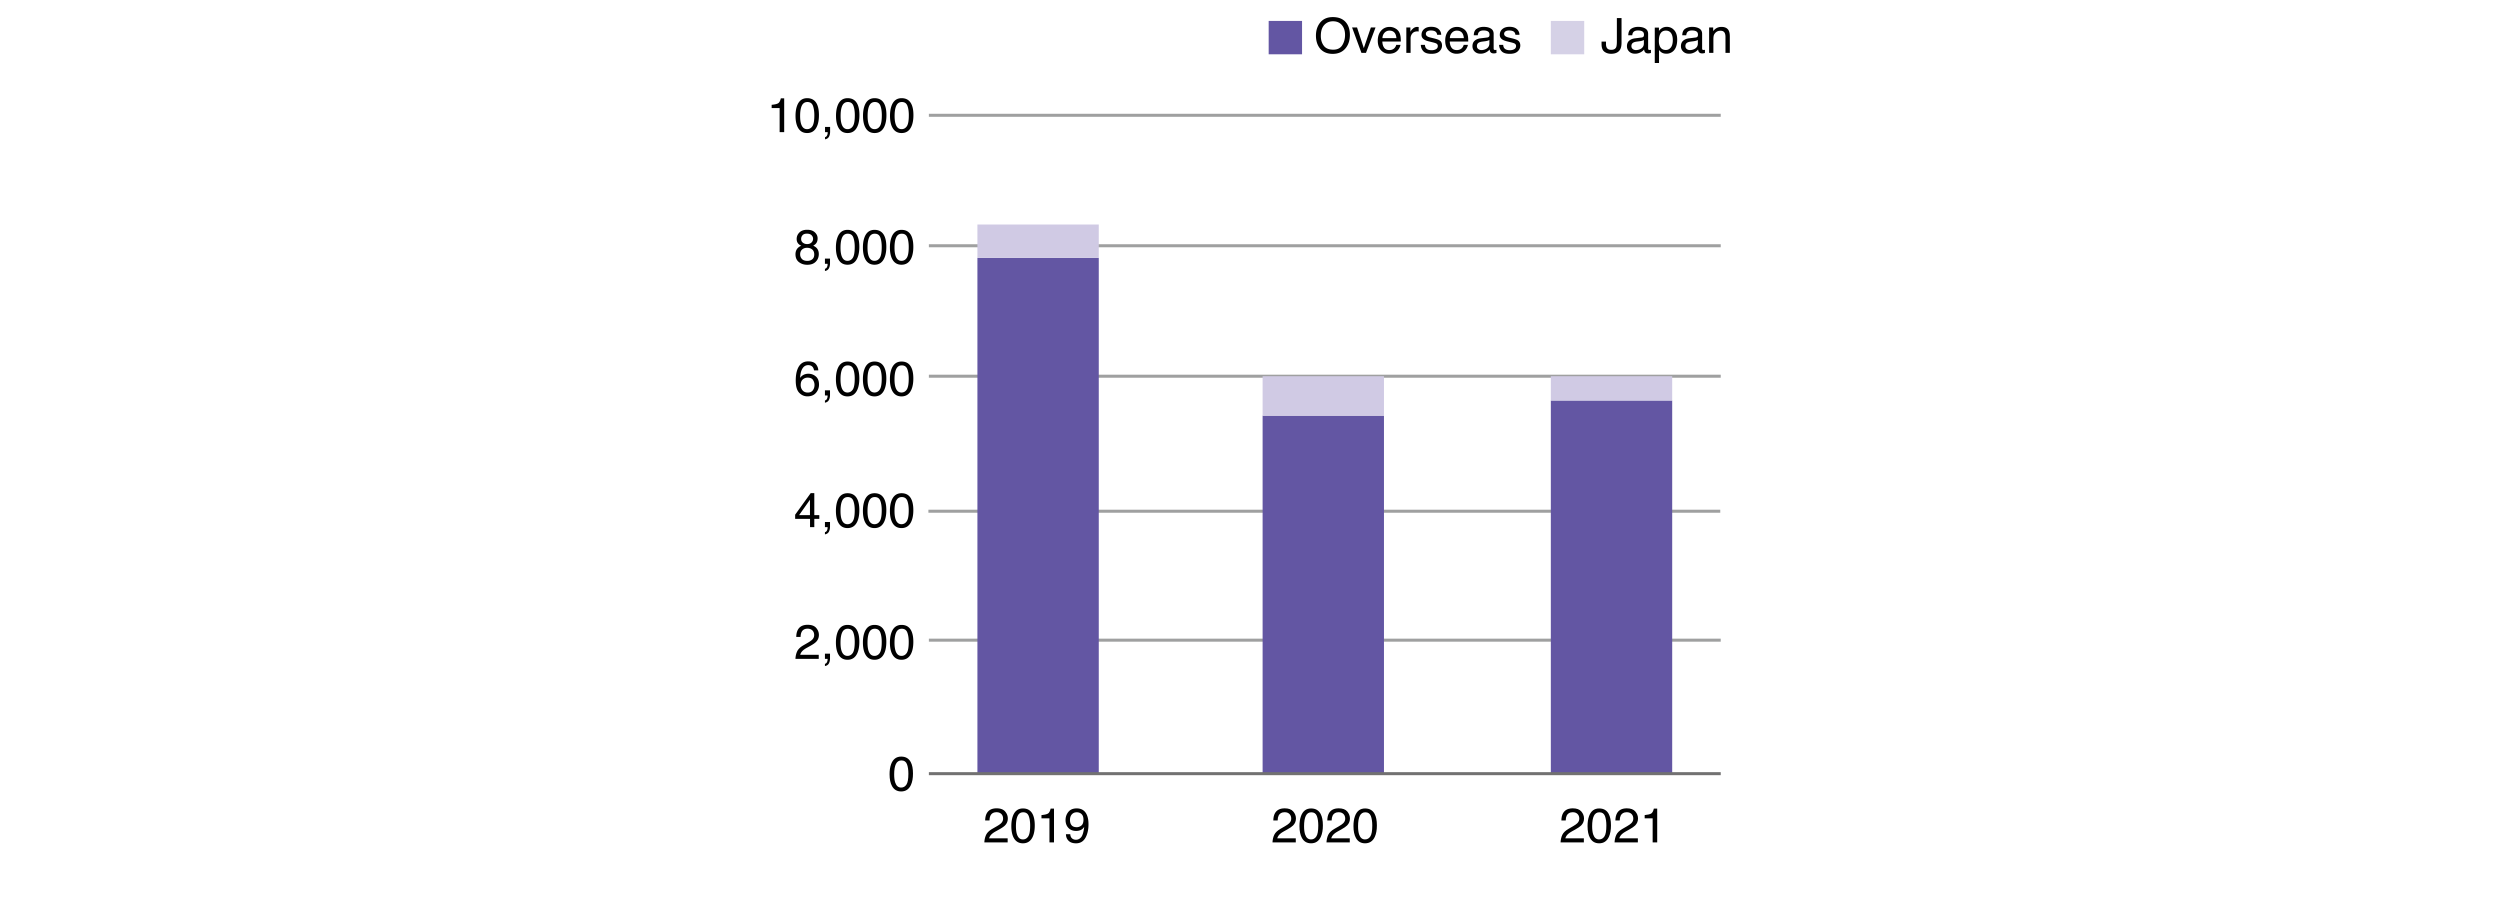
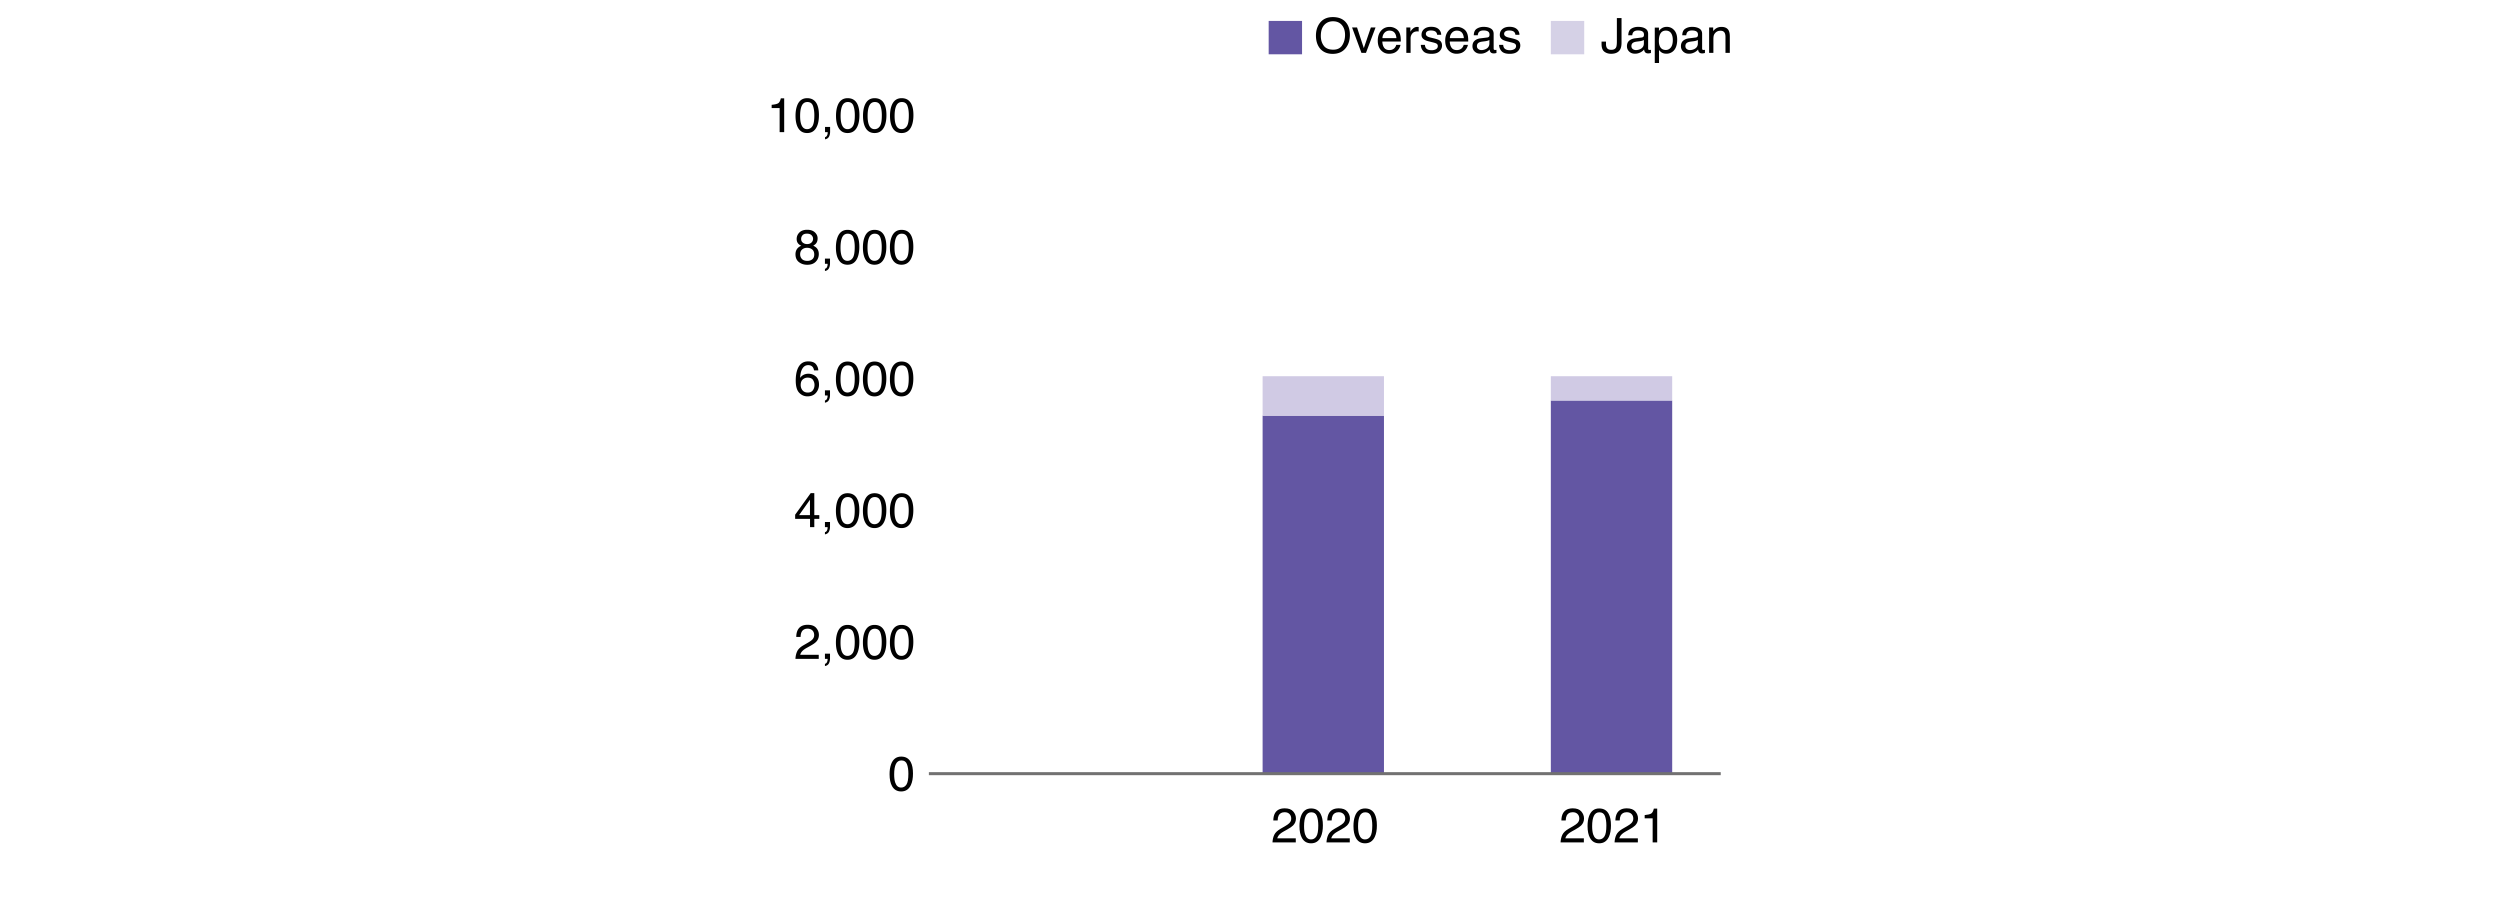
<svg xmlns="http://www.w3.org/2000/svg" width="824" height="297" viewBox="0 0 824 297">
-   <path fill="none" stroke="#9FA0A0" stroke-miterlimit="10" d="M306.156 38h261M306.156 81h261M306.156 124h261M306 168.5h261M306.156 211h261" />
  <path d="M254.338 35.625v-1.078c1.016-.099 1.724-.264 2.125-.496.401-.231.7-.78.898-1.645h1.109v11.141h-1.5v-7.922h-2.632zM269.174 34.148c.5.922.75 2.185.75 3.789 0 1.521-.227 2.779-.68 3.773-.656 1.427-1.729 2.141-3.219 2.141-1.344 0-2.344-.583-3-1.75-.547-.974-.82-2.281-.82-3.922 0-1.271.164-2.362.492-3.273.614-1.698 1.727-2.547 3.336-2.547 1.448 0 2.495.597 3.141 1.789zm-1.415 7.453c.433-.646.649-1.849.649-3.609 0-1.271-.157-2.316-.47-3.137s-.921-1.23-1.823-1.23c-.83 0-1.436.39-1.819 1.168-.384.779-.575 1.926-.575 3.441 0 1.141.123 2.058.368 2.75.375 1.058 1.018 1.586 1.925 1.586.73 0 1.312-.323 1.745-.969zM271.932 45.187c.359-.063.612-.316.758-.762.078-.235.117-.463.117-.683a.962.962 0 00-.004-.098.517.517 0 00-.02-.098h-.852v-1.703h1.672v1.578c0 .62-.125 1.164-.375 1.633s-.683.758-1.297.867v-.734zM282.518 34.148c.5.922.75 2.185.75 3.789 0 1.521-.227 2.779-.68 3.773-.656 1.427-1.729 2.141-3.219 2.141-1.344 0-2.344-.583-3-1.75-.547-.974-.82-2.281-.82-3.922 0-1.271.164-2.362.492-3.273.614-1.698 1.727-2.547 3.336-2.547 1.448 0 2.495.597 3.141 1.789zm-1.415 7.453c.433-.646.649-1.849.649-3.609 0-1.271-.157-2.316-.47-3.137s-.921-1.23-1.823-1.23c-.83 0-1.436.39-1.819 1.168-.384.779-.575 1.926-.575 3.441 0 1.141.123 2.058.368 2.75.375 1.058 1.018 1.586 1.925 1.586.73 0 1.311-.323 1.745-.969zM291.416 34.148c.5.922.75 2.185.75 3.789 0 1.521-.227 2.779-.68 3.773-.656 1.427-1.729 2.141-3.219 2.141-1.344 0-2.344-.583-3-1.75-.547-.974-.82-2.281-.82-3.922 0-1.271.164-2.362.492-3.273.614-1.698 1.727-2.547 3.336-2.547 1.448 0 2.495.597 3.141 1.789zm-1.415 7.453c.433-.646.649-1.849.649-3.609 0-1.271-.157-2.316-.47-3.137s-.921-1.23-1.823-1.23c-.83 0-1.436.39-1.819 1.168-.384.779-.575 1.926-.575 3.441 0 1.141.123 2.058.368 2.75.375 1.058 1.018 1.586 1.925 1.586.73 0 1.312-.323 1.745-.969zM300.314 34.148c.5.922.75 2.185.75 3.789 0 1.521-.227 2.779-.68 3.773-.656 1.427-1.729 2.141-3.219 2.141-1.344 0-2.344-.583-3-1.75-.547-.974-.82-2.281-.82-3.922 0-1.271.164-2.362.492-3.273.614-1.698 1.727-2.547 3.336-2.547 1.449 0 2.495.597 3.141 1.789zm-1.415 7.453c.433-.646.649-1.849.649-3.609 0-1.271-.157-2.316-.47-3.137s-.921-1.23-1.823-1.23c-.83 0-1.436.39-1.819 1.168-.384.779-.575 1.926-.575 3.441 0 1.141.123 2.058.368 2.75.375 1.058 1.018 1.586 1.925 1.586.731 0 1.312-.323 1.745-.969zM263.197 80.402c-.412-.417-.617-.958-.617-1.625 0-.833.302-1.549.905-2.148.604-.599 1.459-.898 2.567-.898 1.072 0 1.912.283 2.521.848.608.565.913 1.226.913 1.98 0 .698-.177 1.263-.531 1.695-.198.245-.505.484-.921.719.465.214.831.458 1.098.734.497.521.745 1.198.745 2.031 0 .984-.331 1.819-.992 2.504-.662.685-1.597 1.027-2.805 1.027-1.089 0-2.009-.296-2.762-.887-.753-.591-1.129-1.449-1.129-2.574 0-.661.161-1.233.484-1.715.323-.481.802-.85 1.438-1.105-.39-.167-.695-.362-.914-.586zm4.535 5.058c.43-.352.645-.876.645-1.574 0-.724-.222-1.273-.664-1.648-.443-.375-1.011-.562-1.703-.562-.672 0-1.22.191-1.645.574-.425.383-.637.913-.637 1.59 0 .583.194 1.087.582 1.512.388.425.988.637 1.801.637.651-.001 1.192-.177 1.621-.529zm-.26-5.532c.348-.347.522-.761.522-1.241 0-.417-.167-.801-.499-1.151-.333-.35-.839-.524-1.521-.524-.676 0-1.164.175-1.466.524-.302.35-.452.76-.452 1.229 0 .527.195.939.585 1.237.39.298.85.446 1.38.446.619.001 1.103-.173 1.451-.52zM271.9 88.589c.359-.063.612-.316.758-.762.078-.235.117-.463.117-.683a.962.962 0 00-.004-.098.517.517 0 00-.02-.098h-.851v-1.703h1.672v1.578c0 .62-.125 1.164-.375 1.633s-.683.758-1.297.867v-.734zM282.486 77.55c.5.922.75 2.185.75 3.789 0 1.521-.227 2.779-.68 3.773-.656 1.427-1.729 2.141-3.219 2.141-1.344 0-2.344-.583-3-1.75-.547-.974-.82-2.281-.82-3.922 0-1.271.164-2.362.492-3.273.614-1.698 1.727-2.547 3.336-2.547 1.448 0 2.495.597 3.141 1.789zm-1.415 7.453c.433-.646.649-1.849.649-3.609 0-1.271-.157-2.316-.47-3.137s-.921-1.23-1.823-1.23c-.83 0-1.436.39-1.819 1.168-.384.779-.575 1.926-.575 3.441 0 1.141.123 2.058.368 2.75.375 1.058 1.018 1.586 1.925 1.586.731 0 1.312-.323 1.745-.969zM291.385 77.55c.5.922.75 2.185.75 3.789 0 1.521-.227 2.779-.68 3.773-.656 1.427-1.729 2.141-3.219 2.141-1.344 0-2.344-.583-3-1.75-.547-.974-.82-2.281-.82-3.922 0-1.271.164-2.362.492-3.273.614-1.698 1.727-2.547 3.336-2.547 1.448 0 2.495.597 3.141 1.789zm-1.415 7.453c.433-.646.649-1.849.649-3.609 0-1.271-.157-2.316-.47-3.137s-.921-1.23-1.823-1.23c-.83 0-1.436.39-1.819 1.168-.384.779-.575 1.926-.575 3.441 0 1.141.123 2.058.368 2.75.375 1.058 1.018 1.586 1.925 1.586.73 0 1.312-.323 1.745-.969zM300.283 77.55c.5.922.75 2.185.75 3.789 0 1.521-.227 2.779-.68 3.773-.656 1.427-1.729 2.141-3.219 2.141-1.344 0-2.344-.583-3-1.75-.547-.974-.82-2.281-.82-3.922 0-1.271.164-2.362.492-3.273.614-1.698 1.727-2.547 3.336-2.547 1.448 0 2.495.597 3.141 1.789zm-1.415 7.453c.433-.646.649-1.849.649-3.609 0-1.271-.157-2.316-.47-3.137s-.921-1.23-1.823-1.23c-.83 0-1.436.39-1.819 1.168-.384.779-.575 1.926-.575 3.441 0 1.141.123 2.058.368 2.75.375 1.058 1.018 1.586 1.925 1.586.731 0 1.312-.323 1.745-.969zM268.967 120.087c.492.648.738 1.316.738 2.004h-1.391c-.083-.442-.216-.789-.398-1.039-.339-.469-.852-.703-1.539-.703-.787 0-1.412.363-1.875 1.09-.464.727-.722 1.767-.773 3.121a3.051 3.051 0 011.219-1.062 3.52 3.52 0 011.5-.312c.938 0 1.755.3 2.453.898.698.599 1.047 1.492 1.047 2.68a4.064 4.064 0 01-.992 2.699c-.662.784-1.604 1.176-2.828 1.176-1.047 0-1.951-.397-2.711-1.191-.761-.794-1.141-2.131-1.141-4.012 0-1.391.169-2.57.508-3.539.651-1.854 1.841-2.781 3.57-2.781 1.25-.001 2.121.323 2.613.971zm-1.055 8.555c.367-.497.551-1.084.551-1.762 0-.573-.164-1.118-.492-1.637-.328-.518-.925-.777-1.789-.777-.604 0-1.134.201-1.59.602-.456.401-.684 1.005-.684 1.812 0 .708.207 1.304.621 1.785.414.482.988.723 1.723.723.739 0 1.293-.248 1.66-.746zM271.9 131.99c.359-.063.612-.316.758-.762.078-.235.117-.463.117-.683a.962.962 0 00-.004-.098.517.517 0 00-.02-.098h-.851v-1.703h1.672v1.578c0 .62-.125 1.164-.375 1.633s-.683.758-1.297.867v-.734zM282.486 120.951c.5.922.75 2.185.75 3.789 0 1.521-.227 2.779-.68 3.773-.656 1.427-1.729 2.141-3.219 2.141-1.344 0-2.344-.583-3-1.75-.547-.974-.82-2.281-.82-3.922 0-1.271.164-2.362.492-3.273.614-1.698 1.727-2.547 3.336-2.547 1.448 0 2.495.596 3.141 1.789zm-1.415 7.453c.433-.646.649-1.849.649-3.609 0-1.271-.157-2.316-.47-3.137s-.921-1.23-1.823-1.23c-.83 0-1.436.39-1.819 1.168-.384.779-.575 1.926-.575 3.441 0 1.141.123 2.058.368 2.75.375 1.058 1.018 1.586 1.925 1.586.731 0 1.312-.323 1.745-.969zM291.385 120.951c.5.922.75 2.185.75 3.789 0 1.521-.227 2.779-.68 3.773-.656 1.427-1.729 2.141-3.219 2.141-1.344 0-2.344-.583-3-1.75-.547-.974-.82-2.281-.82-3.922 0-1.271.164-2.362.492-3.273.614-1.698 1.727-2.547 3.336-2.547 1.448 0 2.495.596 3.141 1.789zm-1.415 7.453c.433-.646.649-1.849.649-3.609 0-1.271-.157-2.316-.47-3.137s-.921-1.23-1.823-1.23c-.83 0-1.436.39-1.819 1.168-.384.779-.575 1.926-.575 3.441 0 1.141.123 2.058.368 2.75.375 1.058 1.018 1.586 1.925 1.586.73 0 1.312-.323 1.745-.969zM300.283 120.951c.5.922.75 2.185.75 3.789 0 1.521-.227 2.779-.68 3.773-.656 1.427-1.729 2.141-3.219 2.141-1.344 0-2.344-.583-3-1.75-.547-.974-.82-2.281-.82-3.922 0-1.271.164-2.362.492-3.273.614-1.698 1.727-2.547 3.336-2.547 1.448 0 2.495.596 3.141 1.789zm-1.415 7.453c.433-.646.649-1.849.649-3.609 0-1.271-.157-2.316-.47-3.137s-.921-1.23-1.823-1.23c-.83 0-1.436.39-1.819 1.168-.384.779-.575 1.926-.575 3.441 0 1.141.123 2.058.368 2.75.375 1.058 1.018 1.586 1.925 1.586.731 0 1.312-.323 1.745-.969z" />
  <g>
    <path d="M266.986 173.753v-2.734h-4.906v-1.375l5.125-7.109h1.188v7.258h1.648v1.227h-1.648v2.734h-1.407zm-.023-3.961v-5.082l-3.586 5.082h3.586zM271.9 175.394c.359-.063.612-.316.758-.762.078-.235.117-.463.117-.683a.962.962 0 00-.004-.098.517.517 0 00-.02-.098h-.851v-1.703h1.672v1.578c0 .62-.125 1.164-.375 1.633s-.683.758-1.297.867v-.734zM282.486 164.355c.5.922.75 2.185.75 3.789 0 1.521-.227 2.779-.68 3.773-.656 1.427-1.729 2.141-3.219 2.141-1.344 0-2.344-.583-3-1.75-.547-.974-.82-2.281-.82-3.922 0-1.271.164-2.362.492-3.273.614-1.698 1.727-2.547 3.336-2.547 1.448 0 2.495.597 3.141 1.789zm-1.415 7.453c.433-.646.649-1.849.649-3.609 0-1.271-.157-2.316-.47-3.137s-.921-1.23-1.823-1.23c-.83 0-1.436.39-1.819 1.168-.384.779-.575 1.926-.575 3.441 0 1.141.123 2.058.368 2.75.375 1.058 1.018 1.586 1.925 1.586.731 0 1.312-.323 1.745-.969zM291.385 164.355c.5.922.75 2.185.75 3.789 0 1.521-.227 2.779-.68 3.773-.656 1.427-1.729 2.141-3.219 2.141-1.344 0-2.344-.583-3-1.75-.547-.974-.82-2.281-.82-3.922 0-1.271.164-2.362.492-3.273.614-1.698 1.727-2.547 3.336-2.547 1.448 0 2.495.597 3.141 1.789zm-1.415 7.453c.433-.646.649-1.849.649-3.609 0-1.271-.157-2.316-.47-3.137s-.921-1.23-1.823-1.23c-.83 0-1.436.39-1.819 1.168-.384.779-.575 1.926-.575 3.441 0 1.141.123 2.058.368 2.75.375 1.058 1.018 1.586 1.925 1.586.73 0 1.312-.323 1.745-.969zM300.283 164.355c.5.922.75 2.185.75 3.789 0 1.521-.227 2.779-.68 3.773-.656 1.427-1.729 2.141-3.219 2.141-1.344 0-2.344-.583-3-1.75-.547-.974-.82-2.281-.82-3.922 0-1.271.164-2.362.492-3.273.614-1.698 1.727-2.547 3.336-2.547 1.448 0 2.495.597 3.141 1.789zm-1.415 7.453c.433-.646.649-1.849.649-3.609 0-1.271-.157-2.316-.47-3.137s-.921-1.23-1.823-1.23c-.83 0-1.436.39-1.819 1.168-.384.779-.575 1.926-.575 3.441 0 1.141.123 2.058.368 2.75.375 1.058 1.018 1.586 1.925 1.586.731 0 1.312-.323 1.745-.969z" />
  </g>
  <g>
    <path d="M262.771 214.64c.346-.713 1.022-1.362 2.027-1.945l1.5-.867c.672-.391 1.143-.724 1.414-1.001.427-.433.641-.929.641-1.487 0-.652-.195-1.17-.586-1.554-.391-.383-.912-.575-1.562-.575-.964 0-1.63.366-2 1.097-.198.392-.308.936-.328 1.63h-1.43c.016-.974.195-1.768.539-2.383.609-1.083 1.685-1.625 3.227-1.625 1.281 0 2.217.347 2.809 1.039.591.693.887 1.464.887 2.312 0 .896-.315 1.662-.945 2.297-.365.37-1.019.818-1.961 1.344l-1.07.594c-.511.281-.912.55-1.203.805-.521.453-.849.956-.984 1.508h6.109v1.328h-7.68c.051-.965.25-1.803.596-2.517zM271.9 218.796c.359-.063.612-.316.758-.762.078-.235.117-.463.117-.683a.962.962 0 00-.004-.098.517.517 0 00-.02-.098h-.851v-1.703h1.672v1.578c0 .62-.125 1.164-.375 1.633s-.683.758-1.297.867v-.734zM282.486 207.757c.5.922.75 2.185.75 3.789 0 1.521-.227 2.779-.68 3.773-.656 1.427-1.729 2.141-3.219 2.141-1.344 0-2.344-.583-3-1.75-.547-.974-.82-2.281-.82-3.922 0-1.271.164-2.362.492-3.273.614-1.698 1.727-2.547 3.336-2.547 1.448 0 2.495.597 3.141 1.789zm-1.415 7.453c.433-.646.649-1.849.649-3.609 0-1.271-.157-2.316-.47-3.137s-.921-1.23-1.823-1.23c-.83 0-1.436.39-1.819 1.168-.384.779-.575 1.926-.575 3.441 0 1.141.123 2.058.368 2.75.375 1.058 1.018 1.586 1.925 1.586.731 0 1.312-.323 1.745-.969zM291.385 207.757c.5.922.75 2.185.75 3.789 0 1.521-.227 2.779-.68 3.773-.656 1.427-1.729 2.141-3.219 2.141-1.344 0-2.344-.583-3-1.75-.547-.974-.82-2.281-.82-3.922 0-1.271.164-2.362.492-3.273.614-1.698 1.727-2.547 3.336-2.547 1.448 0 2.495.597 3.141 1.789zm-1.415 7.453c.433-.646.649-1.849.649-3.609 0-1.271-.157-2.316-.47-3.137s-.921-1.23-1.823-1.23c-.83 0-1.436.39-1.819 1.168-.384.779-.575 1.926-.575 3.441 0 1.141.123 2.058.368 2.75.375 1.058 1.018 1.586 1.925 1.586.73 0 1.312-.323 1.745-.969zM300.283 207.757c.5.922.75 2.185.75 3.789 0 1.521-.227 2.779-.68 3.773-.656 1.427-1.729 2.141-3.219 2.141-1.344 0-2.344-.583-3-1.75-.547-.974-.82-2.281-.82-3.922 0-1.271.164-2.362.492-3.273.614-1.698 1.727-2.547 3.336-2.547 1.448 0 2.495.597 3.141 1.789zm-1.415 7.453c.433-.646.649-1.849.649-3.609 0-1.271-.157-2.316-.47-3.137s-.921-1.23-1.823-1.23c-.83 0-1.436.39-1.819 1.168-.384.779-.575 1.926-.575 3.441 0 1.141.123 2.058.368 2.75.375 1.058 1.018 1.586 1.925 1.586.731 0 1.312-.323 1.745-.969z" />
  </g>
  <g>
    <path d="M300.17 251.16c.5.922.75 2.185.75 3.789 0 1.521-.227 2.779-.68 3.773-.656 1.427-1.729 2.141-3.219 2.141-1.344 0-2.344-.583-3-1.75-.547-.974-.82-2.281-.82-3.922 0-1.271.164-2.362.492-3.273.614-1.698 1.727-2.547 3.336-2.547 1.448 0 2.495.596 3.141 1.789zm-1.415 7.453c.433-.646.649-1.849.649-3.609 0-1.271-.157-2.316-.47-3.137s-.921-1.23-1.823-1.23c-.83 0-1.436.39-1.819 1.168-.384.779-.575 1.926-.575 3.441 0 1.141.123 2.058.368 2.75.375 1.058 1.018 1.586 1.925 1.586.73 0 1.312-.323 1.745-.969z" />
  </g>
  <path fill="none" stroke="#6356A3" stroke-width="40" stroke-miterlimit="10" d="M531.156 132v123" />
  <path fill="none" stroke="#D0CAE4" stroke-width="40" stroke-miterlimit="10" d="M531.156 124v8" />
  <path fill="none" stroke="#6356A3" stroke-width="40" stroke-miterlimit="10" d="M436.156 137v118" />
  <path fill="none" stroke="#D0CAE4" stroke-width="40" stroke-miterlimit="10" d="M436.156 124v13" />
-   <path fill="none" stroke="#6356A3" stroke-width="40" stroke-miterlimit="10" d="M342.156 85v170" />
-   <path fill="none" stroke="#D0CAE4" stroke-width="40" stroke-miterlimit="10" d="M342.156 74v11" />
  <path fill="none" stroke="#727171" stroke-miterlimit="10" d="M306.156 255h261" />
  <path fill="#6356A3" d="M418.156 6.896h11v11h-11z" />
  <path fill="#D5D1E6" d="M511.156 6.896h11v11h-11z" />
  <g>
    <path d="M514.955 275.136c.346-.713 1.022-1.362 2.027-1.945l1.5-.867c.672-.391 1.143-.724 1.414-1.001.427-.433.641-.929.641-1.487 0-.652-.195-1.17-.586-1.554-.391-.383-.912-.575-1.562-.575-.964 0-1.63.366-2 1.097-.198.392-.308.936-.328 1.63h-1.43c.016-.974.195-1.768.539-2.383.609-1.083 1.685-1.625 3.227-1.625 1.281 0 2.217.347 2.809 1.039.591.693.887 1.464.887 2.312 0 .896-.315 1.662-.945 2.297-.365.37-1.019.818-1.961 1.344l-1.07.594c-.511.281-.912.55-1.203.805-.521.453-.849.956-.984 1.508h6.109v1.328h-7.68c.05-.965.249-1.803.596-2.517zM530.225 268.253c.5.922.75 2.185.75 3.789 0 1.521-.227 2.779-.68 3.773-.656 1.427-1.729 2.141-3.219 2.141-1.344 0-2.344-.583-3-1.75-.547-.974-.82-2.281-.82-3.922 0-1.271.164-2.362.492-3.273.614-1.698 1.727-2.547 3.336-2.547 1.448 0 2.495.597 3.141 1.789zm-1.415 7.454c.433-.646.649-1.849.649-3.609 0-1.271-.157-2.316-.47-3.137s-.921-1.23-1.823-1.23c-.83 0-1.436.39-1.819 1.168-.384.779-.575 1.926-.575 3.441 0 1.141.123 2.058.368 2.75.375 1.058 1.018 1.586 1.925 1.586.73-.001 1.311-.323 1.745-.969zM532.752 275.136c.346-.713 1.022-1.362 2.027-1.945l1.5-.867c.672-.391 1.143-.724 1.414-1.001.427-.433.641-.929.641-1.487 0-.652-.195-1.17-.586-1.554-.391-.383-.912-.575-1.562-.575-.964 0-1.63.366-2 1.097-.198.392-.308.936-.328 1.63h-1.43c.016-.974.195-1.768.539-2.383.609-1.083 1.685-1.625 3.227-1.625 1.281 0 2.217.347 2.809 1.039.591.693.887 1.464.887 2.312 0 .896-.315 1.662-.945 2.297-.365.37-1.019.818-1.961 1.344l-1.07.594c-.511.281-.912.55-1.203.805-.521.453-.849.956-.984 1.508h6.109v1.328h-7.68c.05-.965.249-1.803.596-2.517zM542.084 269.73v-1.078c1.016-.099 1.724-.264 2.125-.496.401-.231.7-.78.898-1.645h1.109v11.141h-1.5v-7.922h-2.632zM420.004 275.136c.346-.713 1.022-1.362 2.027-1.945l1.5-.867c.672-.391 1.143-.724 1.414-1.001.427-.433.641-.929.641-1.487 0-.652-.195-1.17-.586-1.554-.391-.383-.912-.575-1.562-.575-.964 0-1.63.366-2 1.097-.198.392-.308.936-.328 1.63h-1.43c.016-.974.195-1.768.539-2.383.609-1.083 1.685-1.625 3.227-1.625 1.281 0 2.217.347 2.809 1.039.591.693.887 1.464.887 2.312 0 .896-.315 1.662-.945 2.297-.365.37-1.019.818-1.961 1.344l-1.07.594c-.511.281-.912.55-1.203.805-.521.453-.849.956-.984 1.508h6.109v1.328h-7.68c.05-.965.249-1.803.596-2.517zM435.273 268.253c.5.922.75 2.185.75 3.789 0 1.521-.227 2.779-.68 3.773-.656 1.427-1.729 2.141-3.219 2.141-1.344 0-2.344-.583-3-1.75-.547-.974-.82-2.281-.82-3.922 0-1.271.164-2.362.492-3.273.614-1.698 1.727-2.547 3.336-2.547 1.449 0 2.495.597 3.141 1.789zm-1.415 7.454c.433-.646.649-1.849.649-3.609 0-1.271-.157-2.316-.47-3.137s-.921-1.23-1.823-1.23c-.83 0-1.436.39-1.819 1.168-.384.779-.575 1.926-.575 3.441 0 1.141.123 2.058.368 2.75.375 1.058 1.018 1.586 1.925 1.586.731-.001 1.312-.323 1.745-.969zM437.801 275.136c.346-.713 1.022-1.362 2.027-1.945l1.5-.867c.672-.391 1.143-.724 1.414-1.001.427-.433.641-.929.641-1.487 0-.652-.195-1.17-.586-1.554-.391-.383-.912-.575-1.562-.575-.964 0-1.63.366-2 1.097-.198.392-.308.936-.328 1.63h-1.43c.016-.974.195-1.768.539-2.383.609-1.083 1.685-1.625 3.227-1.625 1.281 0 2.217.347 2.809 1.039.591.693.887 1.464.887 2.312 0 .896-.315 1.662-.945 2.297-.365.37-1.019.818-1.961 1.344l-1.07.594c-.511.281-.912.55-1.203.805-.521.453-.849.956-.984 1.508h6.109v1.328h-7.68c.05-.965.249-1.803.596-2.517zM453.07 268.253c.5.922.75 2.185.75 3.789 0 1.521-.227 2.779-.68 3.773-.656 1.427-1.729 2.141-3.219 2.141-1.344 0-2.344-.583-3-1.75-.547-.974-.82-2.281-.82-3.922 0-1.271.164-2.362.492-3.273.614-1.698 1.727-2.547 3.336-2.547 1.448 0 2.495.597 3.141 1.789zm-1.415 7.454c.433-.646.649-1.849.649-3.609 0-1.271-.157-2.316-.47-3.137s-.921-1.23-1.823-1.23c-.83 0-1.436.39-1.819 1.168-.384.779-.575 1.926-.575 3.441 0 1.141.123 2.058.368 2.75.375 1.058 1.018 1.586 1.925 1.586.731-.001 1.312-.323 1.745-.969z" />
    <g>
-       <path d="M325.037 275.136c.346-.713 1.022-1.362 2.027-1.945l1.5-.867c.672-.391 1.143-.724 1.414-1.001.427-.433.641-.929.641-1.487 0-.652-.195-1.17-.586-1.554-.391-.383-.912-.575-1.562-.575-.964 0-1.63.366-2 1.097-.198.392-.308.936-.328 1.63h-1.43c.016-.974.195-1.768.539-2.383.609-1.083 1.685-1.625 3.227-1.625 1.281 0 2.217.347 2.809 1.039.591.693.887 1.464.887 2.312 0 .896-.315 1.662-.945 2.297-.365.37-1.019.818-1.961 1.344l-1.07.594c-.511.281-.912.55-1.203.805-.521.453-.849.956-.984 1.508h6.109v1.328h-7.68c.05-.965.249-1.803.596-2.517zM340.307 268.253c.5.922.75 2.185.75 3.789 0 1.521-.227 2.779-.68 3.773-.656 1.427-1.729 2.141-3.219 2.141-1.344 0-2.344-.583-3-1.75-.547-.974-.82-2.281-.82-3.922 0-1.271.164-2.362.492-3.273.614-1.698 1.727-2.547 3.336-2.547 1.448 0 2.495.597 3.141 1.789zm-1.415 7.454c.433-.646.649-1.849.649-3.609 0-1.271-.157-2.316-.47-3.137s-.921-1.23-1.823-1.23c-.83 0-1.436.39-1.819 1.168-.384.779-.575 1.926-.575 3.441 0 1.141.123 2.058.368 2.75.375 1.058 1.018 1.586 1.925 1.586.73-.001 1.311-.323 1.745-.969zM343.268 269.73v-1.078c1.016-.099 1.724-.264 2.125-.496.401-.231.7-.78.898-1.645h1.109v11.141h-1.5v-7.922h-2.632zM352.76 274.941c.042.776.341 1.312.898 1.609.286.156.609.234.969.234.672 0 1.245-.28 1.719-.84.474-.56.81-1.696 1.008-3.41-.312.495-.699.843-1.16 1.043a3.682 3.682 0 01-1.488.301c-1.078 0-1.931-.335-2.559-1.007-.628-.671-.941-1.535-.941-2.591 0-1.015.31-1.907.93-2.677.62-.771 1.534-1.155 2.742-1.155 1.63 0 2.755.734 3.375 2.202.344.807.516 1.816.516 3.029 0 1.369-.206 2.582-.617 3.638-.683 1.759-1.839 2.639-3.469 2.639-1.094 0-1.925-.287-2.492-.859-.568-.573-.852-1.292-.852-2.156h1.421zm3.66-2.847c.461-.367.691-1.008.691-1.923 0-.821-.207-1.434-.621-1.837-.414-.403-.941-.604-1.582-.604-.688 0-1.233.23-1.637.69-.404.46-.605 1.075-.605 1.845 0 .728.177 1.307.531 1.735.354.429.919.644 1.695.644.558 0 1.067-.183 1.528-.55z" />
-     </g>
+       </g>
    <g>
      <path d="M443.783 7.585c.76 1.016 1.141 2.315 1.141 3.898 0 1.714-.435 3.139-1.305 4.273-1.021 1.334-2.477 2-4.367 2-1.766 0-3.154-.583-4.164-1.75-.901-1.125-1.352-2.547-1.352-4.266 0-1.552.385-2.88 1.156-3.984.989-1.416 2.453-2.125 4.391-2.125 2.026.001 3.526.652 4.5 1.954zm-1.371 7.315c.612-.982.918-2.112.918-3.39 0-1.35-.353-2.437-1.059-3.261-.706-.823-1.671-1.235-2.895-1.235-1.188 0-2.156.408-2.906 1.224-.75.816-1.125 2.019-1.125 3.608 0 1.272.321 2.345.965 3.218.643.873 1.686 1.31 3.129 1.31 1.37 0 2.361-.491 2.973-1.474zM447.279 9.054l2.234 6.812 2.328-6.812h1.539l-3.15 8.367h-1.499l-3.086-8.367h1.634zM459.756 9.284c.554.279.976.64 1.266 1.082.28.422.466.914.56 1.477.083.386.124 1 .124 1.844h-6.086c.026.852.225 1.534.597 2.049s.948.771 1.729.771c.729 0 1.311-.243 1.744-.729a2.49 2.49 0 00.517-.981h1.383c-.037.308-.158.65-.363 1.027a3.714 3.714 0 01-.688.926 3.246 3.246 0 01-1.574.844 4.765 4.765 0 01-1.14.125c-1.035 0-1.912-.379-2.632-1.137s-1.079-1.818-1.079-3.184c0-1.344.362-2.435 1.087-3.273.725-.838 1.672-1.258 2.842-1.258a3.767 3.767 0 011.713.417zm.504 3.285c-.057-.609-.188-1.096-.395-1.461-.382-.677-1.02-1.016-1.914-1.016a2.11 2.11 0 00-1.611.699c-.434.467-.664 1.059-.689 1.777h4.609zM463.525 9.054h1.336v1.445c.109-.281.377-.623.805-1.027.427-.403.919-.605 1.477-.605.026 0 .07.003.133.008l.32.031v1.484a2.193 2.193 0 00-.46-.039c-.708 0-1.253.229-1.633.684-.38.456-.57.98-.57 1.574v4.812h-1.406V9.054zM469.65 14.796c.042.469.162.828.359 1.078.361.453.989.68 1.882.68.531 0 .999-.113 1.403-.34.404-.227.606-.576.606-1.051 0-.359-.162-.633-.484-.82-.207-.114-.614-.247-1.223-.398l-1.135-.281c-.725-.177-1.26-.375-1.604-.594-.614-.38-.921-.906-.921-1.578 0-.791.289-1.432.867-1.922.578-.489 1.355-.734 2.332-.734 1.277 0 2.198.37 2.763 1.109.354.469.525.975.515 1.516h-1.328a1.598 1.598 0 00-.344-.862c-.331-.367-.904-.552-1.72-.552-.544 0-.956.102-1.235.304a.944.944 0 00-.42.802c0 .363.184.654.552.872.212.13.525.244.939.343l.947.227c1.029.245 1.719.482 2.069.711.547.359.82.925.82 1.695 0 .745-.286 1.389-.858 1.93-.572.542-1.443.812-2.614.812-1.26 0-2.152-.282-2.677-.848-.524-.564-.805-1.264-.842-2.098h1.351zM481.982 9.284c.554.279.976.64 1.266 1.082.28.422.466.914.56 1.477.083.386.124 1 .124 1.844h-6.086c.026.852.225 1.534.597 2.049s.948.771 1.729.771c.729 0 1.311-.243 1.744-.729a2.49 2.49 0 00.517-.981h1.383c-.037.308-.158.65-.363 1.027a3.714 3.714 0 01-.688.926 3.246 3.246 0 01-1.574.844 4.765 4.765 0 01-1.14.125c-1.035 0-1.912-.379-2.632-1.137s-1.079-1.818-1.079-3.184c0-1.344.362-2.435 1.087-3.273.725-.838 1.672-1.258 2.842-1.258a3.76 3.76 0 011.713.417zm.504 3.285c-.057-.609-.188-1.096-.395-1.461-.382-.677-1.02-1.016-1.914-1.016a2.11 2.11 0 00-1.611.699c-.434.467-.664 1.059-.689 1.777h4.609zM490.197 12.357c.323-.042.539-.177.648-.405.062-.126.094-.306.094-.541 0-.481-.17-.83-.511-1.047s-.828-.326-1.462-.326c-.733 0-1.253.199-1.56.597-.171.22-.283.547-.335.981h-1.312c.026-1.034.36-1.753 1.003-2.158.642-.405 1.388-.607 2.235-.607.983 0 1.782.188 2.396.562.609.375.913.959.913 1.75v4.821c0 .146.03.263.09.351.06.088.186.132.379.132.062 0 .133-.004.211-.012s.161-.02.25-.035v1.039a3.92 3.92 0 01-.5.117 3.607 3.607 0 01-.469.023c-.484 0-.836-.172-1.055-.516-.115-.182-.195-.439-.242-.773-.287.375-.698.701-1.234.976a3.82 3.82 0 01-1.773.414c-.776 0-1.41-.235-1.902-.706s-.738-1.06-.738-1.768c0-.774.242-1.375.727-1.802.484-.427 1.12-.689 1.906-.788l2.241-.279zm-2.961 3.799c.297.234.648.351 1.055.351a3.21 3.21 0 001.438-.343c.781-.38 1.172-1.001 1.172-1.864v-1.131a2.424 2.424 0 01-.663.274 5.63 5.63 0 01-.795.156l-.85.109c-.51.067-.893.174-1.149.319-.435.244-.652.634-.652 1.169-.001.407.147.727.444.96zM495.447 14.796c.042.469.162.828.359 1.078.361.453.989.68 1.882.68.531 0 .999-.113 1.403-.34.404-.227.606-.576.606-1.051 0-.359-.162-.633-.484-.82-.207-.114-.614-.247-1.223-.398l-1.135-.281c-.725-.177-1.26-.375-1.604-.594-.614-.38-.921-.906-.921-1.578 0-.791.289-1.432.867-1.922.578-.489 1.355-.734 2.332-.734 1.277 0 2.198.37 2.763 1.109.354.469.525.975.515 1.516h-1.328a1.598 1.598 0 00-.344-.862c-.331-.367-.904-.552-1.72-.552-.544 0-.956.102-1.235.304a.944.944 0 00-.42.802c0 .363.184.654.552.872.212.13.525.244.939.343l.947.227c1.029.245 1.719.482 2.069.711.547.359.82.925.82 1.695 0 .745-.286 1.389-.858 1.93-.572.542-1.443.812-2.614.812-1.26 0-2.152-.282-2.677-.848-.524-.564-.805-1.264-.842-2.098h1.351z" />
    </g>
    <g>
      <path d="M534.459 13.999c0 .969-.144 1.722-.43 2.258-.532.979-1.543 1.469-3.035 1.469-.86 0-1.596-.233-2.206-.699-.61-.466-.915-1.295-.915-2.488v-.82h1.461v.82c0 .625.14 1.096.419 1.41.279.315.714.473 1.304.473.83 0 1.373-.283 1.628-.852.157-.349.235-1.008.235-1.977V5.944h1.539v8.055zM541.115 12.357c.323-.042.539-.177.648-.405.062-.126.094-.306.094-.541 0-.481-.17-.83-.511-1.047s-.828-.326-1.462-.326c-.733 0-1.253.199-1.56.597-.171.22-.283.547-.335.981h-1.312c.026-1.034.36-1.753 1.003-2.158.642-.405 1.388-.607 2.235-.607.983 0 1.782.188 2.396.562.609.375.913.959.913 1.75v4.821c0 .146.03.263.09.351.06.088.186.132.379.132.062 0 .133-.004.211-.012s.161-.02.25-.035v1.039a3.92 3.92 0 01-.5.117 3.607 3.607 0 01-.469.023c-.484 0-.836-.172-1.055-.516-.115-.182-.195-.439-.242-.773-.287.375-.698.701-1.234.976a3.82 3.82 0 01-1.773.414c-.776 0-1.41-.235-1.902-.706s-.738-1.06-.738-1.768c0-.774.242-1.375.727-1.802.484-.427 1.12-.689 1.906-.788l2.241-.279zm-2.961 3.799c.297.234.648.351 1.055.351a3.21 3.21 0 001.438-.343c.781-.38 1.172-1.001 1.172-1.864v-1.131a2.424 2.424 0 01-.663.274 5.63 5.63 0 01-.795.156l-.85.109c-.51.067-.893.174-1.149.319-.435.244-.652.634-.652 1.169-.001.407.147.727.444.96zM545.412 9.093h1.375v1.109c.282-.38.59-.674.924-.883.475-.312 1.034-.469 1.676-.469.95 0 1.757.363 2.42 1.09.663.727.995 1.765.995 3.113 0 1.823-.479 3.125-1.436 3.906a3.247 3.247 0 01-2.117.742c-.633 0-1.164-.138-1.592-.414-.251-.156-.531-.424-.839-.805v4.273h-1.406V9.093zm5.291 6.558c.436-.549.654-1.371.654-2.465 0-.666-.097-1.239-.29-1.719-.366-.922-1.035-1.383-2.007-1.383-.978 0-1.646.487-2.007 1.461-.193.521-.29 1.183-.29 1.984 0 .646.097 1.195.29 1.648.366.865 1.035 1.297 2.007 1.297.659.002 1.207-.273 1.643-.823zM558.912 12.357c.323-.042.539-.177.648-.405.062-.126.094-.306.094-.541 0-.481-.17-.83-.511-1.047s-.828-.326-1.462-.326c-.733 0-1.253.199-1.56.597-.171.22-.283.547-.335.981h-1.312c.026-1.034.36-1.753 1.003-2.158.642-.405 1.388-.607 2.235-.607.983 0 1.782.188 2.396.562.609.375.913.959.913 1.75v4.821c0 .146.03.263.09.351.06.088.186.132.379.132.062 0 .133-.004.211-.012s.161-.02.25-.035v1.039a3.92 3.92 0 01-.5.117 3.607 3.607 0 01-.469.023c-.484 0-.836-.172-1.055-.516-.115-.182-.195-.439-.242-.773-.287.375-.698.701-1.234.976a3.82 3.82 0 01-1.773.414c-.776 0-1.41-.235-1.902-.706s-.738-1.06-.738-1.768c0-.774.242-1.375.727-1.802.484-.427 1.12-.689 1.906-.788l2.241-.279zm-2.961 3.799c.297.234.648.351 1.055.351a3.21 3.21 0 001.438-.343c.781-.38 1.172-1.001 1.172-1.864v-1.131a2.424 2.424 0 01-.663.274 5.63 5.63 0 01-.795.156l-.85.109c-.51.067-.893.174-1.149.319-.435.244-.652.634-.652 1.169-.001.407.147.727.444.96zM563.326 9.054h1.336v1.188c.396-.489.815-.841 1.258-1.055a3.36 3.36 0 011.477-.32c1.188 0 1.989.414 2.406 1.242.229.453.344 1.102.344 1.945v5.367h-1.43v-5.273c0-.51-.076-.922-.227-1.234-.25-.521-.703-.781-1.359-.781-.333 0-.607.034-.82.102a2.115 2.115 0 00-1.016.688 2.076 2.076 0 00-.457.855c-.07.295-.105.715-.105 1.262v4.383h-1.406V9.054z" />
    </g>
  </g>
</svg>